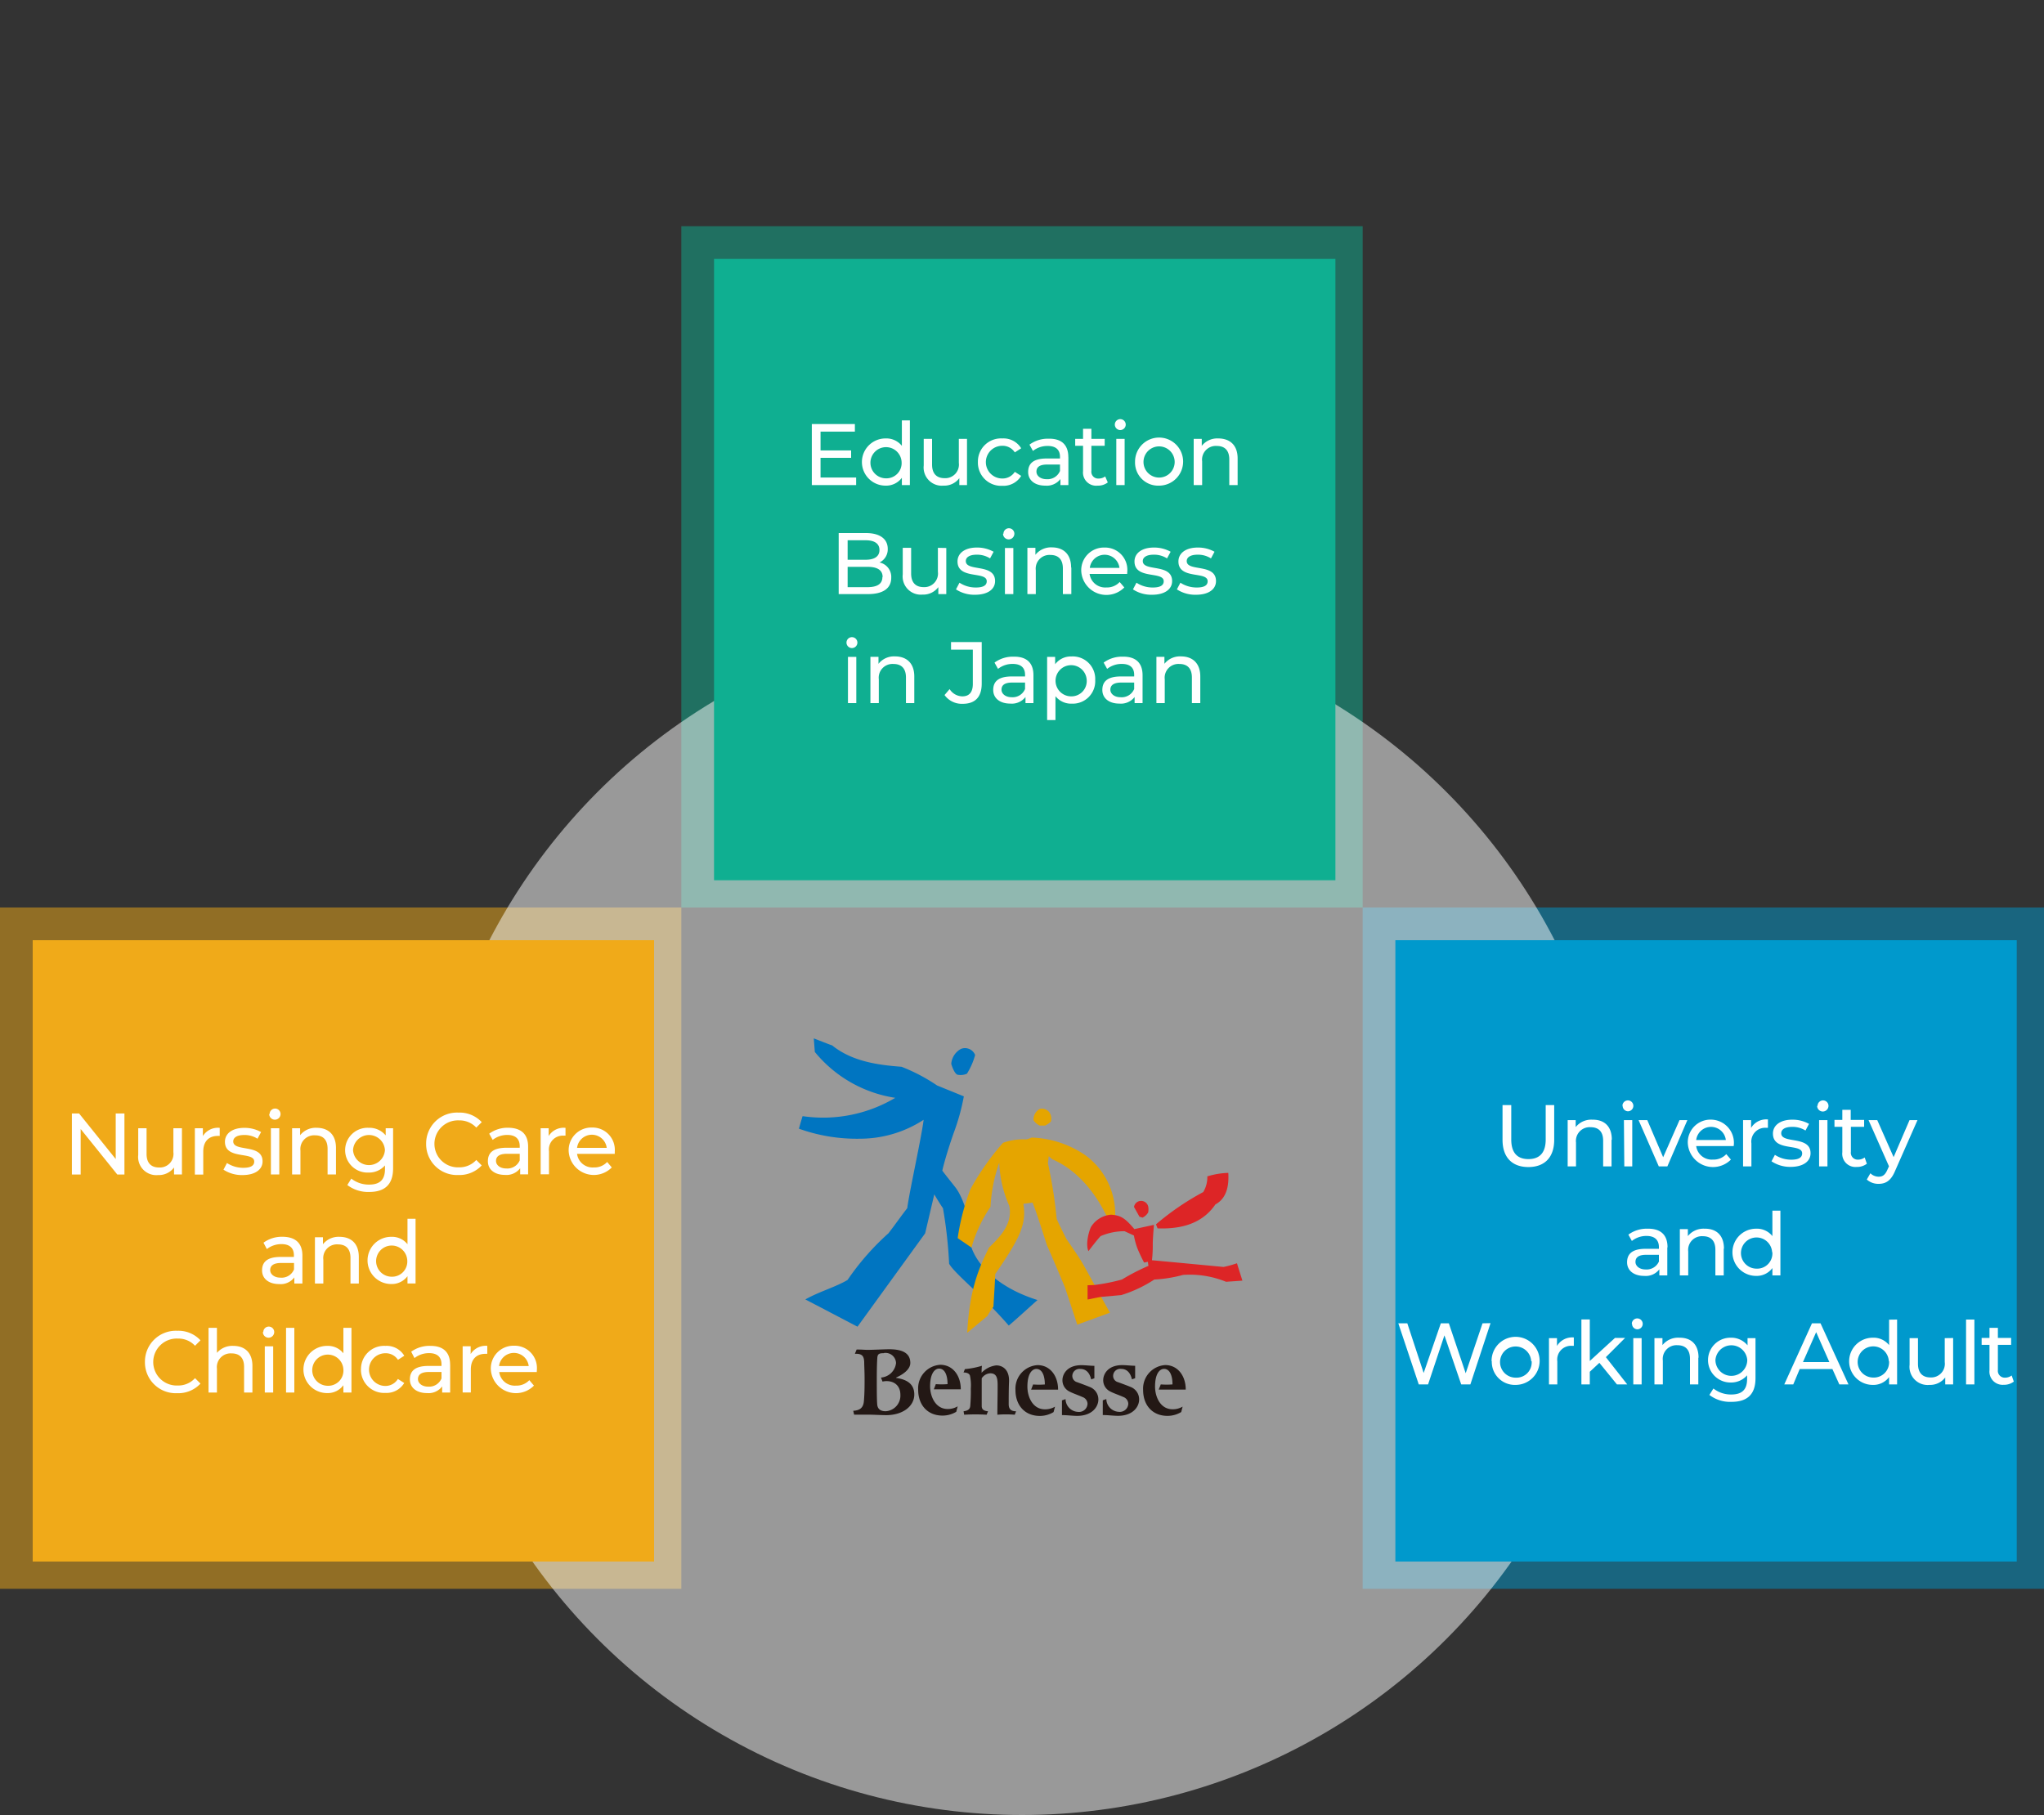
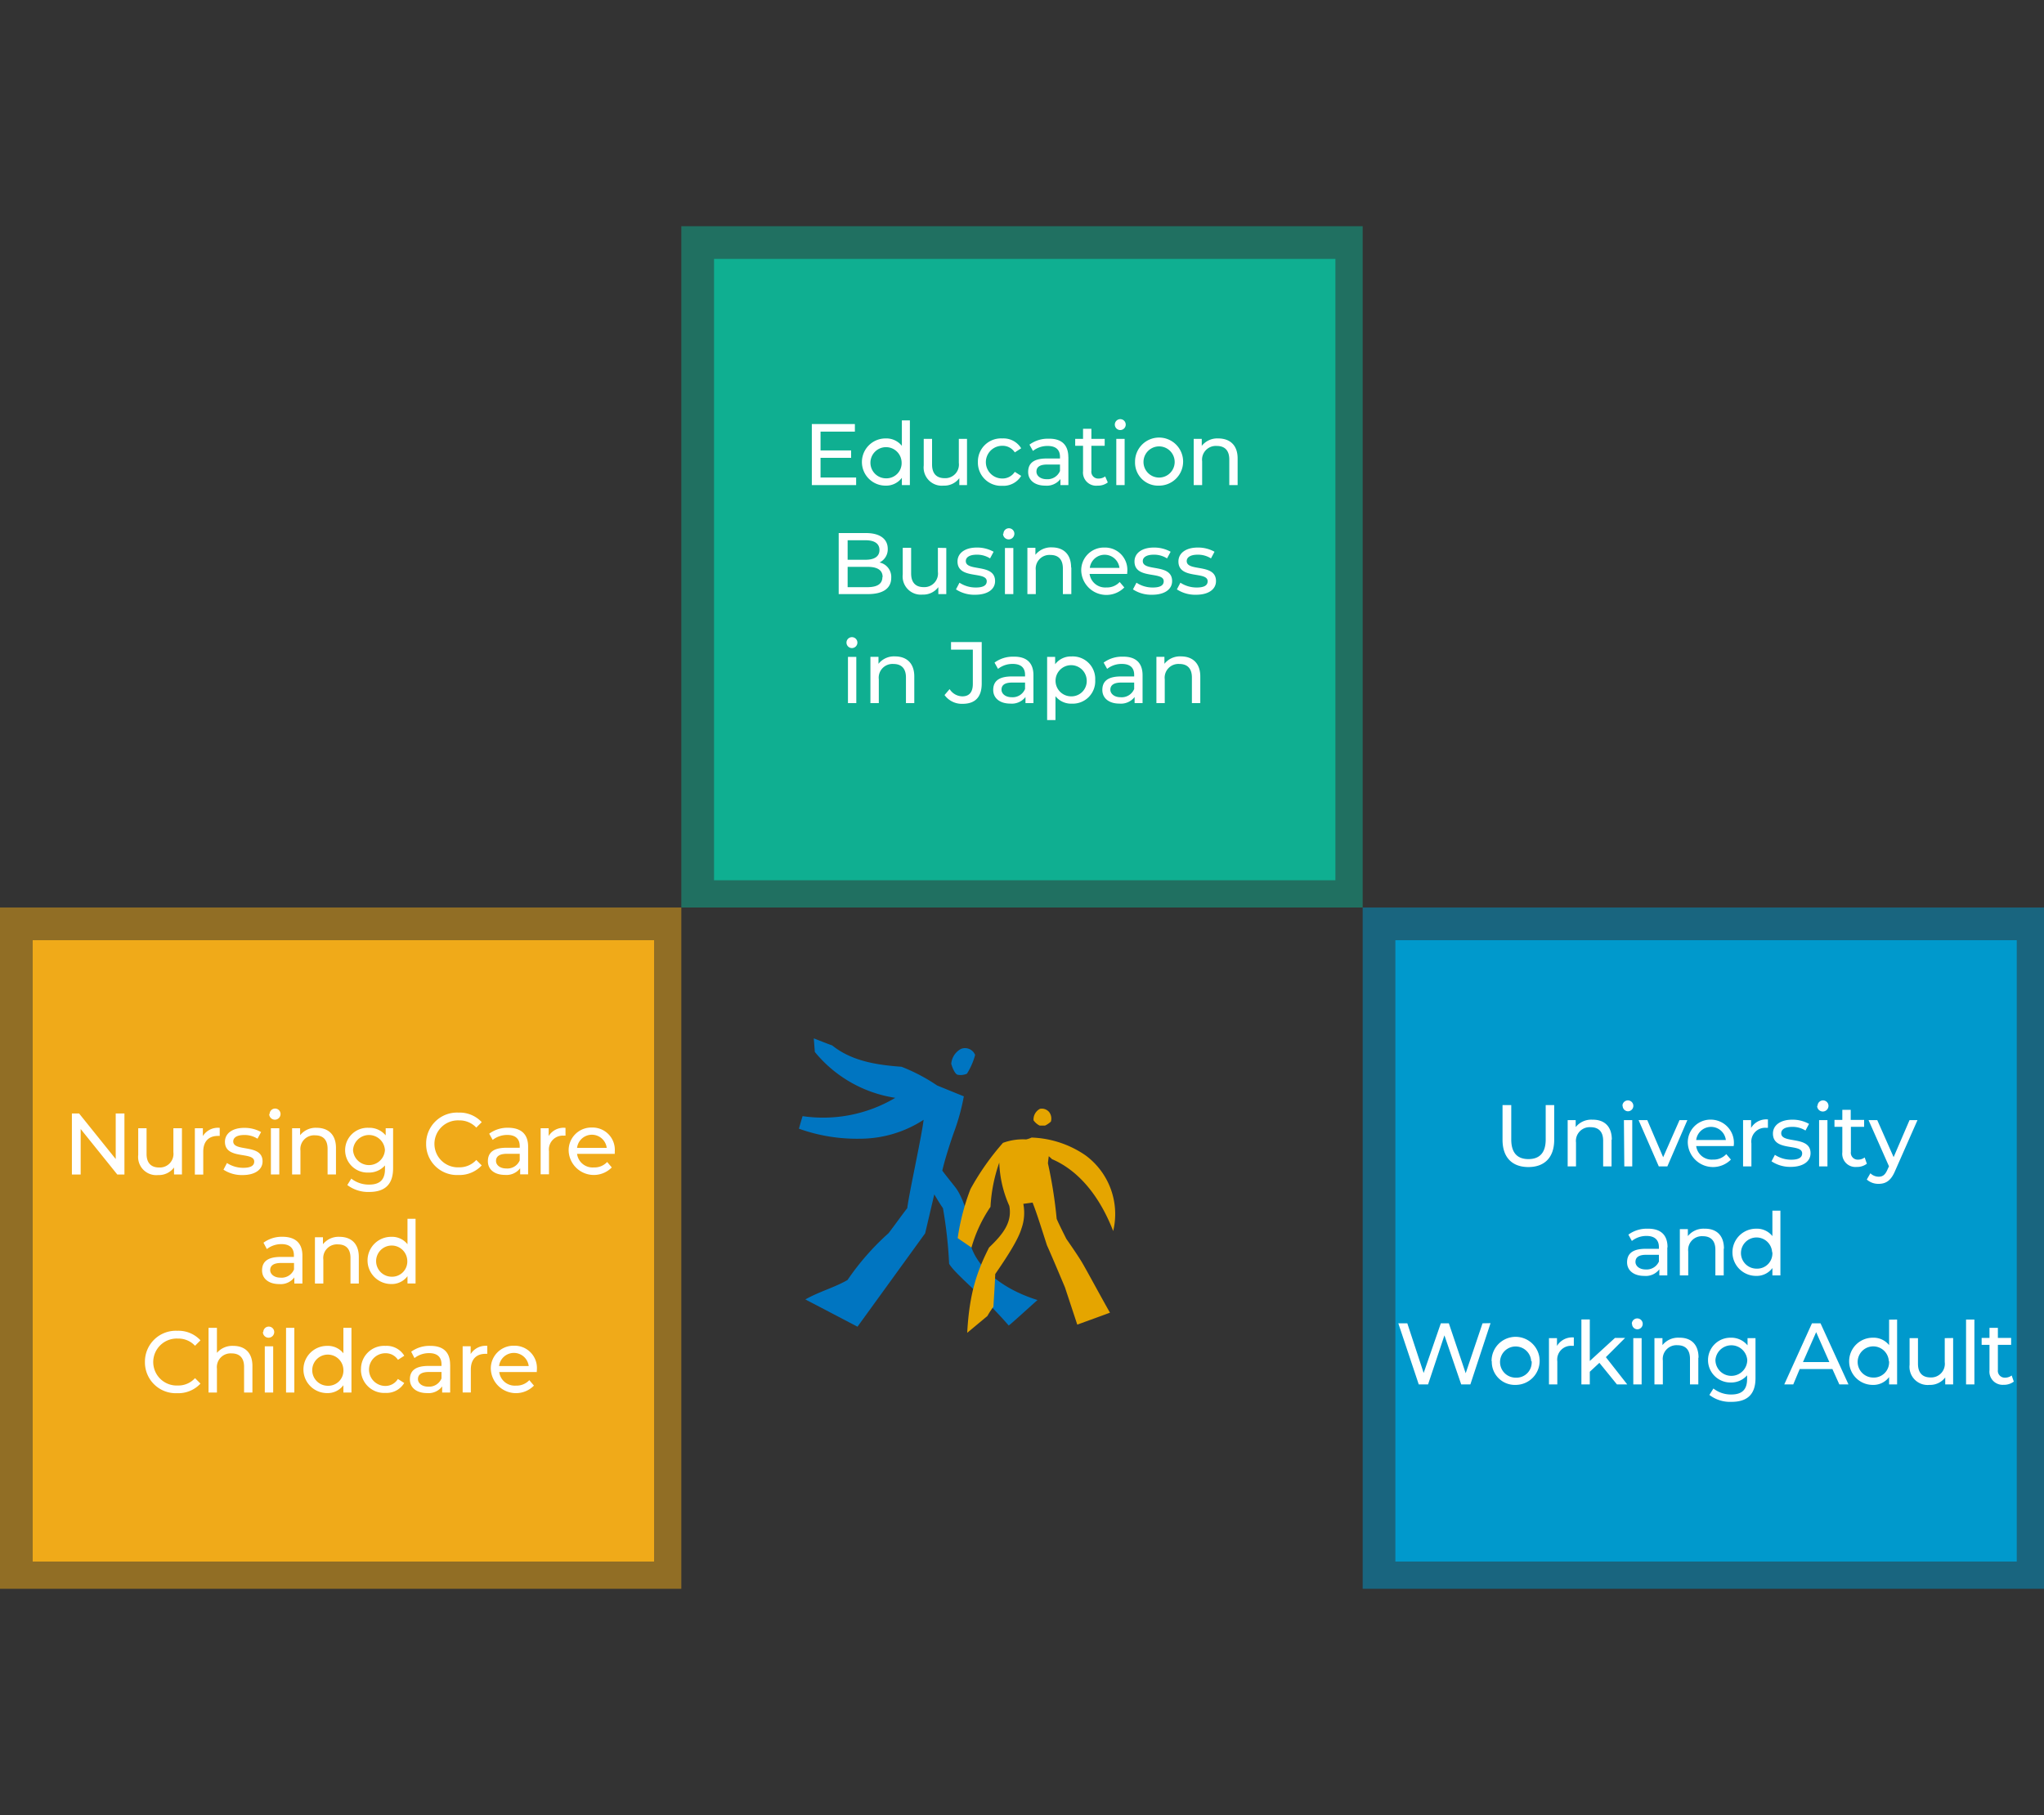
<svg xmlns="http://www.w3.org/2000/svg" width="375" height="333" viewBox="0 0 375 333">
  <rect x="0" y="0" width="375" height="333" fill="#333333" stroke="none" />
  <defs>
    <style>.a{fill:none;}.b,.j{fill:#f0aa19;}.b,.c,.d,.e{opacity:0.5;}.c,.k{fill:#09c;}.d,.l{fill:#0faf91;}.e,.m{fill:#fff;}.f{fill:#0075c1;}.g{fill:#e5a500;}.h{fill:#dd2526;}.i{fill:#231815;fill-rule:evenodd;}</style>
  </defs>
  <rect class="a" width="375" height="333" />
  <rect class="b" y="166.5" width="125" height="125" />
  <rect class="c" x="250" y="166.5" width="125" height="125" />
  <rect class="d" x="125" y="41.5" width="125" height="125" />
-   <circle class="e" cx="187.5" cy="223" r="110" />
  <path class="f" d="M165.37,195.71a32.81,32.81,0,0,1,6.55,3.44c1.93.79,4.92,2,4.91,2a39.31,39.31,0,0,1-1.83,6.63c-.58,1.62-1.68,5-2.12,7,.86,1.16,2.59,3.27,2.59,3.33,1.53,2.17,3,7.31,2.62,10.36,1,3.36,4.68,7.68,12.26,10.05-.57.47-5.22,4.73-5.29,4.67-5-5.75-9.69-9.27-10.93-11.32A81.17,81.17,0,0,0,173,221.67c-.7-1-1.59-2.54-1.59-2.54l-1.68,7.15-12.41,17.13s-9.54-5-9.57-5c2.49-1.42,5.55-2.27,7.74-3.57a47.06,47.06,0,0,1,7.53-8.59c1.41-1.85,2.33-3.18,3.43-4.59.32-2.7,2.66-13.23,3-16.21a21.38,21.38,0,0,1-11.59,3.47,31.41,31.41,0,0,1-11.29-1.84s.62-2.18.68-2.3a25.92,25.92,0,0,0,17-3.36A23.64,23.64,0,0,1,149.49,193s-.19-2.49-.19-2.49,3.39,1.34,3.36,1.28c3.7,3,8.57,3.62,12.71,3.93m9.15-.54c.21.76.69,1.87,1.15,2a2.84,2.84,0,0,0,1.73-.19,12.76,12.76,0,0,0,1.5-3.43,2,2,0,0,0-2.59-1.12,3.42,3.42,0,0,0-1.79,2.74" />
  <path class="g" d="M189.62,205.55a2.18,2.18,0,0,1,1.18-2.11,1.75,1.75,0,0,1,1.72.64,2,2,0,0,1,.28,1.7,4.11,4.11,0,0,1-1.07.73l-1,0a3.11,3.11,0,0,1-1.14-1M184,209.69a47,47,0,0,0-5.95,8.47,41.07,41.07,0,0,0-2.35,9l2.53,1.73a25.58,25.58,0,0,1,3.49-7.47,28.94,28.94,0,0,1,1.61-8.12,21.13,21.13,0,0,0,1.84,7.94c.59,3.08-1.27,5.31-3.72,7.65-2.12,4.22-3.6,8.17-4,15.64l3.7-3.08a14.78,14.78,0,0,1,1.11-1.7c.07-1.35.28-4.36.33-6,1.95-2.83,4.19-6.22,4.81-8.34a8.59,8.59,0,0,0,.34-4.54s1.7-.23,1.7-.23c.8,2,1.7,4.95,2.64,7.84.72,1.56,3.3,7.71,3.3,7.71l2.26,6.84s4.75-1.72,6-2.19c-1.26-2.19-4.09-7.43-5-9-.82-1.43-3-4.53-3-4.53s-1.52-3-1.78-3.7a83.27,83.27,0,0,0-1.6-10.16c0-.23.15-1.32.15-1.32s.48.41.59.54c3.69,1.56,8.14,5.27,11.23,13.19A13.37,13.37,0,0,0,199.19,212a18.52,18.52,0,0,0-9.93-3.29,4.77,4.77,0,0,1-1,.34,10.68,10.68,0,0,0-4.25.63" />
-   <path class="h" d="M212.37,225.37l-.29-.74a48.79,48.79,0,0,1,8.67-5.92,5.29,5.29,0,0,0,.75-2.88,14.44,14.44,0,0,1,3.85-.64c.08,1.54.08,4.47-2.36,5.78-1.83,2.65-4.87,4.61-10.62,4.4m-4.26.13c-1.69-2-2.48-2.52-4.27-2.64a4.78,4.78,0,0,0-3.69,2.26c-.46,1-1,3.24-.46,4.43,0,0,1.62-2.13,2.23-2.76a11.1,11.1,0,0,1,4.4-.9l1.71.79a13.9,13.9,0,0,0,.62,2.3,28,28,0,0,0,1.25,2.66l.7-.13s.05.48.1.74a37.69,37.69,0,0,0-4.85,2.5,34.87,34.87,0,0,1-5,1c-.69.05-1.32.05-1.32.05s0,1.56,0,2.62c.5-.07,1.88-.4,2.53-.48l3.66-.33a23.9,23.9,0,0,0,6.05-2.85,25.14,25.14,0,0,0,5.27-.85,17.58,17.58,0,0,1,7.9,1.26l3-.21s-.78-2.44-1-3.19a19.51,19.51,0,0,1-2.46.68s-13.16-1.25-13.14-1.23a22.47,22.47,0,0,0,.15-2.84c0-.75.06-1.77.22-3.66l-3.67.8m1.61-2.14a2.39,2.39,0,0,0,1-.94,2.93,2.93,0,0,0,0-1.1,1.33,1.33,0,0,0-1.17-1,1.3,1.3,0,0,0-1.43,1.1l1,1.79.66.19" />
-   <path class="i" d="M171.33,254.88l.36-.93a14.06,14.06,0,0,0,2.15,0c0-1.72-.54-2.85-1.55-2.85-.8,0-1.65.89-1.65,3.24,0,1.89,1,4.17,3.22,4.17a3.5,3.5,0,0,0,1.84-.49l-.26,1a4.85,4.85,0,0,1-2.52.7c-2.74,0-4.47-1.93-4.47-4.76a4.32,4.32,0,0,1,4.06-4.56c2.26,0,3.76,1.93,3.76,4.5-.74,0-1.55,0-2.31,0s-1.64,0-2.63,0m5.42-3.09c.65,0,1.08.2,1.2.57a8.38,8.38,0,0,1,.16,2.36A30.06,30.06,0,0,1,178,258c-.07.58-.45.82-1.22.93l.11.63a35.43,35.43,0,0,1,4.12,0s.25-.63.26-.63c-.85-.08-1.15-.39-1.16-.94,0-1.42,0-3.54,0-5.11a2,2,0,0,1,1.56-.92c1.25,0,1.36,1,1.36,2.27,0,1.7-.05,3.88-.05,5.33a20,20,0,0,1,3.19,0s.25-.62.24-.63c-1,0-1.35-.5-1.35-1.3,0-1.22,0-2.75.06-4.12.09-2.3-1.26-3-2.34-3a4.38,4.38,0,0,0-2.69,1.35c0-.56,0-.76.06-1.28a15.22,15.22,0,0,1-3.13.61s-.26.68-.26.67m24-1.27c-.7,0-1.63-.12-2.36-.12-2.64,0-3.48,1.67-3.48,2.75a2.28,2.28,0,0,0,1.13,2c.62.37,1.88.78,2.53,1.09a1.35,1.35,0,0,1,.94,1.22,1.55,1.55,0,0,1-1.71,1.51,2.39,2.39,0,0,1-2.32-2.35l-.66.24v2.7c.89,0,2,.14,2.78.14,2.78,0,3.9-1.68,3.9-3a2.44,2.44,0,0,0-1.58-2.3c-.55-.23-1.68-.65-2.32-.88a1.19,1.19,0,0,1-.88-1.16,1.31,1.31,0,0,1,1.46-1.27c1.1,0,1.73.75,2,1.92l.59-.21v-2.27m-11.6,4.36c1,0,1.8,0,2.63,0s1.56,0,2.31,0c0-2.57-1.5-4.5-3.76-4.5a4.32,4.32,0,0,0-4.06,4.56c0,2.83,1.73,4.76,4.47,4.76a4.85,4.85,0,0,0,2.52-.7l.27-1a3.54,3.54,0,0,1-1.85.49c-2.25,0-3.22-2.28-3.22-4.17,0-2.35.85-3.24,1.65-3.24,1,0,1.55,1.13,1.55,2.85a14.06,14.06,0,0,1-2.15,0l-.36.93m19.06-4.36c-.69,0-1.62-.12-2.35-.12-2.65,0-3.49,1.67-3.49,2.75a2.28,2.28,0,0,0,1.13,2c.62.37,1.88.78,2.54,1.09a1.37,1.37,0,0,1,.93,1.22,1.55,1.55,0,0,1-1.71,1.51,2.4,2.4,0,0,1-2.32-2.35l-.65.24v2.7c.89,0,2,.14,2.79.14,2.77,0,3.88-1.68,3.88-3a2.43,2.43,0,0,0-1.58-2.3c-.54-.23-1.68-.65-2.32-.88a1.18,1.18,0,0,1-.87-1.16,1.3,1.3,0,0,1,1.45-1.27c1.1,0,1.73.75,2,1.92l.59-.21v-2.27m4.33,4.36c1,0,1.8,0,2.64,0s1.57,0,2.31,0c0-2.57-1.5-4.5-3.76-4.5a4.33,4.33,0,0,0-4.06,4.56c0,2.83,1.73,4.76,4.47,4.76a4.85,4.85,0,0,0,2.52-.7l.26-1a3.48,3.48,0,0,1-1.84.49c-2.25,0-3.22-2.28-3.22-4.17,0-2.35.84-3.24,1.65-3.24,1,0,1.55,1.13,1.55,2.85a14.06,14.06,0,0,1-2.15,0l-.37.93m-50.42-6.66c-.89,0-1.17.12-1.22.91s-.09,1.9-.09,3.86,0,3.59.07,4.57.69,1.31,1.56,1.31a2.87,2.87,0,0,0,2.7-3c0-2.13-1.76-2.78-3.28-2.44l-.28-.74a3,3,0,0,0,2.76-2.65,1.93,1.93,0,0,0-2.22-1.85m-5.35.14c1.41-.05,1.67.46,1.73,1.48,0,.69.07,1.77.07,3.06s0,2.79-.13,4.19-1,1.66-1.95,1.73l.16.71s1.41,0,2.53,0,2,.07,3.32.09c3.13,0,5.19-1.67,5.19-3.79s-1.63-2.79-3.34-3.05v-.06c.9-.39,2.61-1.34,2.61-2.68,0-1.81-1.46-2.51-3.86-2.51-.82,0-3.07.11-3.88.11s-.88-.06-2.11-.06l-.33.81" />
  <rect class="j" x="6" y="172.5" width="114" height="114" transform="translate(126 459) rotate(180)" />
  <rect class="k" x="256" y="172.5" width="114" height="114" />
  <rect class="l" x="131" y="47.5" width="114" height="114" />
  <path class="m" d="M157.07,87.61V89h-8.13V77.8h7.9v1.39h-6.3v3.45h5.61V84h-5.61v3.61Zm9.86-10.48V89h-1.47V87.66a3.59,3.59,0,0,1-3,1.44,4.33,4.33,0,0,1,0-8.66,3.64,3.64,0,0,1,3,1.36V77.13Zm-1.52,7.63a2.86,2.86,0,1,0-2.85,3A2.79,2.79,0,0,0,165.41,84.76Zm12-4.24V89H176V87.73a3.44,3.44,0,0,1-2.88,1.37,3.34,3.34,0,0,1-3.65-3.7V80.52H171v4.71c0,1.66.83,2.5,2.29,2.5a2.5,2.5,0,0,0,2.62-2.82V80.52Zm2,4.24a4.24,4.24,0,0,1,4.48-4.32,3.8,3.8,0,0,1,3.46,1.81l-1.17.75a2.66,2.66,0,0,0-2.31-1.21,3,3,0,0,0,0,6,2.67,2.67,0,0,0,2.31-1.22l1.17.74a3.8,3.8,0,0,1-3.46,1.82A4.25,4.25,0,0,1,179.41,84.76Zm16.6-.88V89h-1.46V87.89a3.17,3.17,0,0,1-2.79,1.21c-1.92,0-3.13-1-3.13-2.5s.88-2.48,3.41-2.48h2.43v-.3c0-1.3-.75-2-2.27-2a4.28,4.28,0,0,0-2.69.91l-.64-1.15a5.66,5.66,0,0,1,3.5-1.09C194.69,80.44,196,81.56,196,83.88Zm-1.54,2.53V85.23H192.1c-1.52,0-1.95.59-1.95,1.31s.7,1.38,1.87,1.38A2.47,2.47,0,0,0,194.47,86.41Zm8.77,2.1a2.89,2.89,0,0,1-1.85.59,2.42,2.42,0,0,1-2.69-2.66V81.79h-1.44V80.52h1.44V78.67h1.53v1.85h2.44v1.27h-2.44v4.59a1.25,1.25,0,0,0,1.33,1.42,2,2,0,0,0,1.2-.39Zm1.29-10.61a1,1,0,0,1,1-1,1,1,0,0,1,1,1,1,1,0,0,1-1,1A1,1,0,0,1,204.53,77.9Zm.27,2.62h1.53V89H204.8Zm3.44,4.24a4.41,4.41,0,1,1,4.42,4.34A4.23,4.23,0,0,1,208.24,84.76Zm7.27,0a2.86,2.86,0,1,0-5.72,0,2.86,2.86,0,1,0,5.72,0Zm11.55-.64V89h-1.53V84.3c0-1.66-.83-2.48-2.29-2.48a2.52,2.52,0,0,0-2.69,2.82V89H219V80.52h1.48V81.8a3.63,3.63,0,0,1,3-1.36C225.61,80.44,227.06,81.63,227.06,84.12ZM163.51,106c0,1.92-1.46,3-4.29,3h-5.35V97.8h5c2.57,0,4,1.09,4,2.9a2.68,2.68,0,0,1-1.51,2.5A2.7,2.7,0,0,1,163.51,106Zm-8-6.88v3.58h3.28c1.64,0,2.56-.61,2.56-1.79s-.92-1.79-2.56-1.79Zm6.42,6.75c0-1.29-1-1.87-2.74-1.87h-3.68v3.73h3.68C160.93,107.71,161.89,107.15,161.89,105.85Zm11.68-5.33V109h-1.46v-1.28a3.44,3.44,0,0,1-2.88,1.37,3.34,3.34,0,0,1-3.65-3.7v-4.88h1.54v4.71c0,1.66.83,2.5,2.29,2.5a2.5,2.5,0,0,0,2.62-2.82v-4.39Zm1.78,7.59.64-1.22a5.41,5.41,0,0,0,3,.88c1.43,0,2-.43,2-1.15,0-1.9-5.36-.26-5.36-3.63,0-1.52,1.36-2.55,3.53-2.55a6.15,6.15,0,0,1,3.09.77l-.65,1.22a4.42,4.42,0,0,0-2.45-.68c-1.35,0-2,.5-2,1.17,0,2,5.37.37,5.37,3.67,0,1.54-1.4,2.51-3.66,2.51A6.15,6.15,0,0,1,175.35,108.11Zm8.71-10.21a1,1,0,0,1,1-1,1,1,0,0,1,1,1,1,1,0,0,1-2.08,0Zm.27,2.62h1.54V109h-1.54Zm12.18,3.6V109H195V104.3c0-1.66-.83-2.48-2.28-2.48a2.52,2.52,0,0,0-2.69,2.82V109h-1.54v-8.49h1.47v1.28a3.65,3.65,0,0,1,3.06-1.36C195.05,100.44,196.51,101.63,196.51,104.12Zm10.28,1.16H199.9a2.88,2.88,0,0,0,3.08,2.48,3.14,3.14,0,0,0,2.44-1l.85,1a4.62,4.62,0,0,1-7.9-3,4.15,4.15,0,0,1,4.25-4.32,4.09,4.09,0,0,1,4.2,4.37C206.82,104.94,206.8,105.13,206.79,105.28Zm-6.89-1.11h5.44a2.74,2.74,0,0,0-5.44,0Zm7.92,3.94.64-1.22a5.38,5.38,0,0,0,3,.88c1.42,0,2-.43,2-1.15,0-1.9-5.36-.26-5.36-3.63,0-1.52,1.36-2.55,3.54-2.55a6.2,6.2,0,0,1,3.09.77l-.66,1.22a4.42,4.42,0,0,0-2.45-.68c-1.34,0-2,.5-2,1.17,0,2,5.38.37,5.38,3.67,0,1.54-1.41,2.51-3.67,2.51A6.12,6.12,0,0,1,207.82,108.11Zm8.06,0,.64-1.22a5.43,5.43,0,0,0,3,.88c1.43,0,2-.43,2-1.15,0-1.9-5.36-.26-5.36-3.63,0-1.52,1.36-2.55,3.53-2.55a6.15,6.15,0,0,1,3.09.77l-.65,1.22a4.42,4.42,0,0,0-2.45-.68c-1.35,0-2,.5-2,1.17,0,2,5.37.37,5.37,3.67,0,1.54-1.4,2.51-3.66,2.51A6.15,6.15,0,0,1,215.88,108.11ZM155.3,117.9a1,1,0,0,1,1-1,1,1,0,0,1,1,1,1,1,0,0,1-1,1A1,1,0,0,1,155.3,117.9Zm.27,2.62h1.53V129h-1.53Zm12.17,3.6V129h-1.53V124.3c0-1.66-.83-2.48-2.29-2.48a2.52,2.52,0,0,0-2.69,2.82V129h-1.54v-8.49h1.48v1.28a3.63,3.63,0,0,1,3.05-1.36C166.29,120.44,167.74,121.63,167.74,124.12Zm5.55,3.4.93-1.09a2.81,2.81,0,0,0,2.34,1.33c1.26,0,1.92-.77,1.92-2.28v-6.29h-4V117.8h5.63v7.6c0,2.5-1.21,3.73-3.5,3.73A3.91,3.91,0,0,1,173.29,127.52Zm16.31-3.64V129h-1.46v-1.12a3.16,3.16,0,0,1-2.78,1.21c-1.93,0-3.14-1-3.14-2.5s.88-2.48,3.41-2.48h2.43v-.3c0-1.3-.75-2-2.27-2a4.28,4.28,0,0,0-2.69.91l-.64-1.15a5.66,5.66,0,0,1,3.5-1.09C188.29,120.44,189.6,121.56,189.6,123.88Zm-1.54,2.53v-1.18h-2.37c-1.52,0-1.95.59-1.95,1.31s.7,1.38,1.87,1.38A2.46,2.46,0,0,0,188.06,126.41Zm12.87-1.65a4.12,4.12,0,0,1-4.29,4.34,3.65,3.65,0,0,1-3-1.37v4.38h-1.53V120.52h1.47v1.35a3.61,3.61,0,0,1,3-1.43A4.12,4.12,0,0,1,200.93,124.76Zm-1.56,0a2.86,2.86,0,1,0-2.86,3A2.8,2.8,0,0,0,199.37,124.76Zm10.25-.88V129h-1.46v-1.12a3.17,3.17,0,0,1-2.79,1.21c-1.92,0-3.13-1-3.13-2.5s.88-2.48,3.41-2.48h2.43v-.3c0-1.3-.75-2-2.27-2a4.28,4.28,0,0,0-2.69.91l-.64-1.15a5.66,5.66,0,0,1,3.5-1.09C208.3,120.44,209.62,121.56,209.62,123.88Zm-1.54,2.53v-1.18h-2.37c-1.52,0-2,.59-2,1.31s.7,1.38,1.87,1.38A2.47,2.47,0,0,0,208.08,126.41Zm12.13-2.29V129h-1.54V124.3c0-1.66-.83-2.48-2.29-2.48a2.52,2.52,0,0,0-2.69,2.82V129h-1.53v-8.49h1.47v1.28a3.64,3.64,0,0,1,3.06-1.36C218.75,120.44,220.21,121.63,220.21,124.12Z" />
  <path class="m" d="M275.66,209.12v-6.37h1.6v6.31c0,2.48,1.14,3.6,3.15,3.6s3.17-1.12,3.17-3.6v-6.31h1.56v6.37c0,3.25-1.78,5-4.74,5S275.66,212.37,275.66,209.12Zm20,0V214h-1.54v-4.71c0-1.66-.83-2.48-2.29-2.48a2.52,2.52,0,0,0-2.69,2.82V214h-1.53v-8.49h1.47v1.28a3.64,3.64,0,0,1,3.06-1.36C294.25,205.39,295.71,206.58,295.71,209.08Zm2-6.23a1,1,0,0,1,1-1,1,1,0,0,1,1,1,1,1,0,0,1-1,1A1,1,0,0,1,297.7,202.85Zm.27,2.62h1.53V214H298Zm11.64,0L305.9,214h-1.57l-3.71-8.49h1.6l2.91,6.81,3-6.81Zm8.5,4.76h-6.88a2.87,2.87,0,0,0,3.07,2.48,3.15,3.15,0,0,0,2.45-1l.85,1a4.63,4.63,0,0,1-7.91-3,4.16,4.16,0,0,1,4.26-4.33,4.25,4.25,0,0,1,4.16,4.84Zm-6.88-1.11h5.44a2.74,2.74,0,0,0-5.44,0Zm13.16-3.73v1.49H324a2.53,2.53,0,0,0-2.68,2.86V214h-1.53v-8.49h1.47v1.43A3.24,3.24,0,0,1,324.39,205.39Zm.64,7.67.64-1.22a5.44,5.44,0,0,0,3,.89c1.43,0,2-.44,2-1.16,0-1.9-5.36-.25-5.36-3.63,0-1.52,1.36-2.55,3.53-2.55a6.15,6.15,0,0,1,3.09.77l-.65,1.22a4.41,4.41,0,0,0-2.45-.67c-1.35,0-2,.49-2,1.17,0,2,5.38.36,5.38,3.66,0,1.54-1.41,2.51-3.67,2.51A6.15,6.15,0,0,1,325,213.06Zm8.47-10.21a1,1,0,0,1,1-1,1,1,0,0,1,1,1,1,1,0,0,1-2.08,0Zm.28,2.62h1.53V214h-1.53Zm8.76,8a2.92,2.92,0,0,1-1.86.59A2.42,2.42,0,0,1,338,211.4v-4.66h-1.44v-1.27H338v-1.85h1.54v1.85H342v1.27h-2.43v4.59a1.26,1.26,0,0,0,1.33,1.43,2,2,0,0,0,1.2-.4Zm9.29-8-4.12,9.34c-.75,1.79-1.72,2.35-3,2.35a3.16,3.16,0,0,1-2.18-.79l.66-1.15a2.18,2.18,0,0,0,1.52.63c.74,0,1.2-.34,1.62-1.32l.27-.59-3.75-8.47h1.6l3,6.79,2.92-6.79Zm-45.9,23.37V234h-1.46v-1.12a3.13,3.13,0,0,1-2.78,1.21c-1.92,0-3.14-1-3.14-2.49s.88-2.48,3.41-2.48h2.43v-.31c0-1.29-.75-2.05-2.27-2.05a4.24,4.24,0,0,0-2.69.92l-.64-1.16a5.66,5.66,0,0,1,3.5-1.09C304.62,225.39,305.93,226.51,305.93,228.84Zm-1.54,2.52v-1.18H302c-1.52,0-1.95.59-1.95,1.31s.7,1.38,1.87,1.38A2.46,2.46,0,0,0,304.39,231.36Zm11.89-2.28V234h-1.53v-4.71c0-1.66-.84-2.48-2.29-2.48a2.52,2.52,0,0,0-2.69,2.82V234h-1.54v-8.49h1.47v1.28a3.67,3.67,0,0,1,3.06-1.36C314.82,225.39,316.28,226.58,316.28,229.08Zm10.4-7V234h-1.47v-1.35a3.58,3.58,0,0,1-3,1.44,4.33,4.33,0,0,1,0-8.66,3.62,3.62,0,0,1,3,1.36v-4.67Zm-1.52,7.64a2.86,2.86,0,1,0-2.85,3A2.79,2.79,0,0,0,325.16,229.72Zm-51.66,13L269.76,254h-1.68L265,245,262,254h-1.71l-3.75-11.21h1.65l3,9.11,3.15-9.11h1.47l3.09,9.16,3.09-9.16Zm.19,7a4.41,4.41,0,1,1,4.42,4.33A4.23,4.23,0,0,1,273.69,249.72Zm7.27,0a2.86,2.86,0,1,0-2.85,3A2.79,2.79,0,0,0,281,249.72Zm7.82-4.33v1.49h-.35a2.53,2.53,0,0,0-2.68,2.86V254h-1.53v-8.49h1.47v1.43A3.25,3.25,0,0,1,288.78,245.39Zm4.69,4.61-1.76,1.64V254h-1.54V242.08h1.54v7.62l4.62-4.23h1.86L294.62,249l3.92,5h-1.89Zm5.95-7.15a1,1,0,0,1,1-1,1,1,0,0,1,1,1,1,1,0,0,1-1,1A1,1,0,0,1,299.42,242.85Zm.27,2.62h1.53V254h-1.53Zm11.93,3.61V254h-1.53v-4.71c0-1.66-.84-2.48-2.29-2.48a2.52,2.52,0,0,0-2.69,2.82V254h-1.54v-8.49H305v1.28a3.67,3.67,0,0,1,3.06-1.36C310.17,245.39,311.62,246.58,311.62,249.08Zm10.49-3.61v7.34c0,3-1.53,4.35-4.41,4.35a6.25,6.25,0,0,1-4.05-1.27l.74-1.18a5.19,5.19,0,0,0,3.27,1.1c2,0,2.91-.92,2.91-2.84v-.68a3.89,3.89,0,0,1-3.06,1.32,4.11,4.11,0,1,1,0-8.22,3.87,3.87,0,0,1,3.14,1.4v-1.32Zm-1.51,4a2.93,2.93,0,0,0-5.84,0,2.92,2.92,0,0,0,5.84,0Zm15.62,1.67h-6L329,254h-1.65l5.08-11.21H334L339.13,254h-1.68Zm-.56-1.28-2.42-5.49-2.42,5.49Zm12.43-7.8V254h-1.47v-1.35a3.59,3.59,0,0,1-3,1.44,4.33,4.33,0,0,1,0-8.66,3.64,3.64,0,0,1,3,1.36v-4.67Zm-1.52,7.64a2.86,2.86,0,1,0-2.85,3A2.79,2.79,0,0,0,346.57,249.72Zm11.8-4.25V254h-1.45v-1.28a3.47,3.47,0,0,1-2.89,1.37,3.33,3.33,0,0,1-3.65-3.69v-4.89h1.54v4.71c0,1.66.83,2.5,2.29,2.5a2.5,2.5,0,0,0,2.62-2.82v-4.39Zm2.37-3.39h1.53V254h-1.53Zm8.76,11.38a2.92,2.92,0,0,1-1.86.59A2.42,2.42,0,0,1,365,251.4v-4.66h-1.44v-1.27H365v-1.85h1.54v1.85h2.43v1.27h-2.43v4.59a1.26,1.26,0,0,0,1.33,1.43,2,2,0,0,0,1.2-.4Z" />
  <path class="m" d="M22.83,204.29v11.2H21.52l-6.72-8.35v8.35H13.19v-11.2h1.32l6.72,8.36v-8.36ZM33.38,207v8.48H31.93v-1.28A3.47,3.47,0,0,1,29,215.59a3.33,3.33,0,0,1-3.64-3.7V207h1.53v4.71c0,1.66.83,2.49,2.29,2.49a2.5,2.5,0,0,0,2.63-2.81V207Zm6.93-.08v1.49a2.11,2.11,0,0,0-.35,0c-1.65,0-2.67,1-2.67,2.87v4.22H35.75V207h1.47v1.43A3.24,3.24,0,0,1,40.31,206.93ZM41,214.6l.64-1.22a5.46,5.46,0,0,0,3,.88c1.42,0,2-.43,2-1.15,0-1.91-5.37-.26-5.37-3.63,0-1.52,1.36-2.55,3.54-2.55a6.2,6.2,0,0,1,3.09.77l-.66,1.22a4.38,4.38,0,0,0-2.45-.68c-1.34,0-2,.5-2,1.17,0,2,5.38.37,5.38,3.67,0,1.53-1.41,2.51-3.66,2.51A6.15,6.15,0,0,1,41,214.6Zm8.47-10.21a1,1,0,0,1,1-1,1,1,0,0,1,1,1,1,1,0,0,1-2.08,0ZM49.7,207h1.54v8.48H49.7Zm11.94,3.6v4.88H60.1v-4.7c0-1.67-.83-2.48-2.29-2.48a2.52,2.52,0,0,0-2.69,2.81v4.37H53.59V207h1.47v1.28a3.64,3.64,0,0,1,3.06-1.36C60.18,206.93,61.64,208.12,61.64,210.61ZM72.12,207v7.33c0,3-1.52,4.36-4.4,4.36a6.31,6.31,0,0,1-4-1.27l.73-1.18a5.21,5.21,0,0,0,3.27,1.1c2,0,2.91-.93,2.91-2.85v-.67a3.87,3.87,0,0,1-3,1.31,4.11,4.11,0,1,1,0-8.21,3.88,3.88,0,0,1,3.13,1.39V207Zm-1.5,4a2.93,2.93,0,0,0-5.85,0,2.93,2.93,0,0,0,5.85,0Zm7.56-1.14a5.67,5.67,0,0,1,5.94-5.73,5.53,5.53,0,0,1,4.26,1.75l-1,1a4.18,4.18,0,0,0-3.16-1.32,4.31,4.31,0,1,0,0,8.61,4.17,4.17,0,0,0,3.16-1.35l1,1a5.58,5.58,0,0,1-4.28,1.76A5.66,5.66,0,0,1,78.18,209.89Zm18.71.48v5.12H95.43v-1.12a3.15,3.15,0,0,1-2.79,1.22c-1.92,0-3.13-1-3.13-2.5s.88-2.48,3.41-2.48h2.43v-.3c0-1.3-.75-2.05-2.27-2.05a4.28,4.28,0,0,0-2.69.91L89.75,208a5.66,5.66,0,0,1,3.5-1.09C95.57,206.93,96.89,208.05,96.89,210.37Zm-1.54,2.53v-1.18H93c-1.52,0-2,.59-2,1.31s.7,1.38,1.87,1.38A2.46,2.46,0,0,0,95.35,212.9Zm8.4-6v1.49a2.18,2.18,0,0,0-.35,0,2.54,2.54,0,0,0-2.68,2.87v4.22H99.19V207h1.47v1.43A3.22,3.22,0,0,1,103.75,206.93Zm9,4.83h-6.88a2.87,2.87,0,0,0,3.07,2.49,3.15,3.15,0,0,0,2.45-1l.85,1a4.62,4.62,0,0,1-7.91-3,4.16,4.16,0,0,1,4.26-4.32,4.09,4.09,0,0,1,4.2,4.37A3.73,3.73,0,0,1,112.77,211.76Zm-6.88-1.1h5.44a2.74,2.74,0,0,0-5.44,0ZM55.48,230.37v5.12H54v-1.12a3.13,3.13,0,0,1-2.78,1.22c-1.92,0-3.14-1-3.14-2.5s.88-2.48,3.41-2.48h2.43v-.3c0-1.3-.75-2.05-2.27-2.05a4.3,4.3,0,0,0-2.69.91L48.34,228a5.69,5.69,0,0,1,3.51-1.09C54.17,226.93,55.48,228.05,55.48,230.37Zm-1.54,2.53v-1.18H51.57c-1.52,0-2,.59-2,1.31s.71,1.38,1.87,1.38A2.45,2.45,0,0,0,53.94,232.9Zm11.89-2.29v4.88H64.3v-4.7c0-1.67-.84-2.48-2.29-2.48a2.51,2.51,0,0,0-2.69,2.81v4.37H57.78V227h1.47v1.28a3.67,3.67,0,0,1,3.06-1.36C64.38,226.93,65.83,228.12,65.83,230.61Zm10.41-7v11.87H74.76v-1.34a3.58,3.58,0,0,1-3,1.44,4.33,4.33,0,0,1,0-8.66,3.62,3.62,0,0,1,3,1.36v-4.67Zm-1.52,7.63a2.86,2.86,0,1,0-2.85,3A2.79,2.79,0,0,0,74.72,231.25ZM26.59,249.89a5.67,5.67,0,0,1,5.94-5.73,5.49,5.49,0,0,1,4.25,1.75l-1,1a4.14,4.14,0,0,0-3.15-1.32,4.31,4.31,0,1,0,0,8.61,4.13,4.13,0,0,0,3.15-1.35l1,1a5.54,5.54,0,0,1-4.27,1.76A5.66,5.66,0,0,1,26.59,249.89Zm19.72.72v4.88H44.78v-4.7c0-1.67-.83-2.48-2.29-2.48a2.52,2.52,0,0,0-2.69,2.81v4.37H38.26V243.62H39.8v4.59a3.7,3.7,0,0,1,3-1.28C44.86,246.93,46.31,248.12,46.31,250.61Zm2-6.22a1,1,0,0,1,1-1,1,1,0,0,1,1,1,1,1,0,0,1-2.08,0Zm.27,2.62h1.54v8.48H48.58Zm3.9-3.39H54v11.87H52.48Zm12,0v11.87H63v-1.34a3.58,3.58,0,0,1-3,1.44,4.33,4.33,0,0,1,0-8.66,3.62,3.62,0,0,1,3,1.36v-4.67ZM63,251.25a2.86,2.86,0,1,0-2.85,3A2.78,2.78,0,0,0,63,251.25Zm3.23,0a4.24,4.24,0,0,1,4.49-4.32,3.76,3.76,0,0,1,3.45,1.81l-1.16.75a2.66,2.66,0,0,0-2.31-1.21,3,3,0,0,0,0,6A2.67,2.67,0,0,0,73,253l1.16.74a3.79,3.79,0,0,1-3.45,1.82A4.26,4.26,0,0,1,66.22,251.25Zm16.36-.88v5.12H81.12v-1.12a3.13,3.13,0,0,1-2.78,1.22c-1.92,0-3.14-1-3.14-2.5s.88-2.48,3.41-2.48H81v-.3c0-1.3-.75-2.05-2.27-2.05a4.3,4.3,0,0,0-2.69.91L75.44,248A5.69,5.69,0,0,1,79,246.93C81.27,246.93,82.58,248.05,82.58,250.37ZM81,252.9v-1.18H78.68c-1.53,0-2,.59-2,1.31s.71,1.38,1.88,1.38A2.45,2.45,0,0,0,81,252.9Zm8.4-6v1.49a2.11,2.11,0,0,0-.35,0c-1.65,0-2.67,1-2.67,2.87v4.22H84.88V247h1.47v1.43A3.24,3.24,0,0,1,89.44,246.93Zm9,4.83H91.59a2.87,2.87,0,0,0,3.07,2.49,3.18,3.18,0,0,0,2.45-1l.85,1a4.62,4.62,0,0,1-7.91-3,4.16,4.16,0,0,1,4.26-4.32,4.09,4.09,0,0,1,4.19,4.37C98.5,251.43,98.48,251.62,98.47,251.76Zm-6.88-1.1H97a2.74,2.74,0,0,0-5.44,0Z" />
</svg>